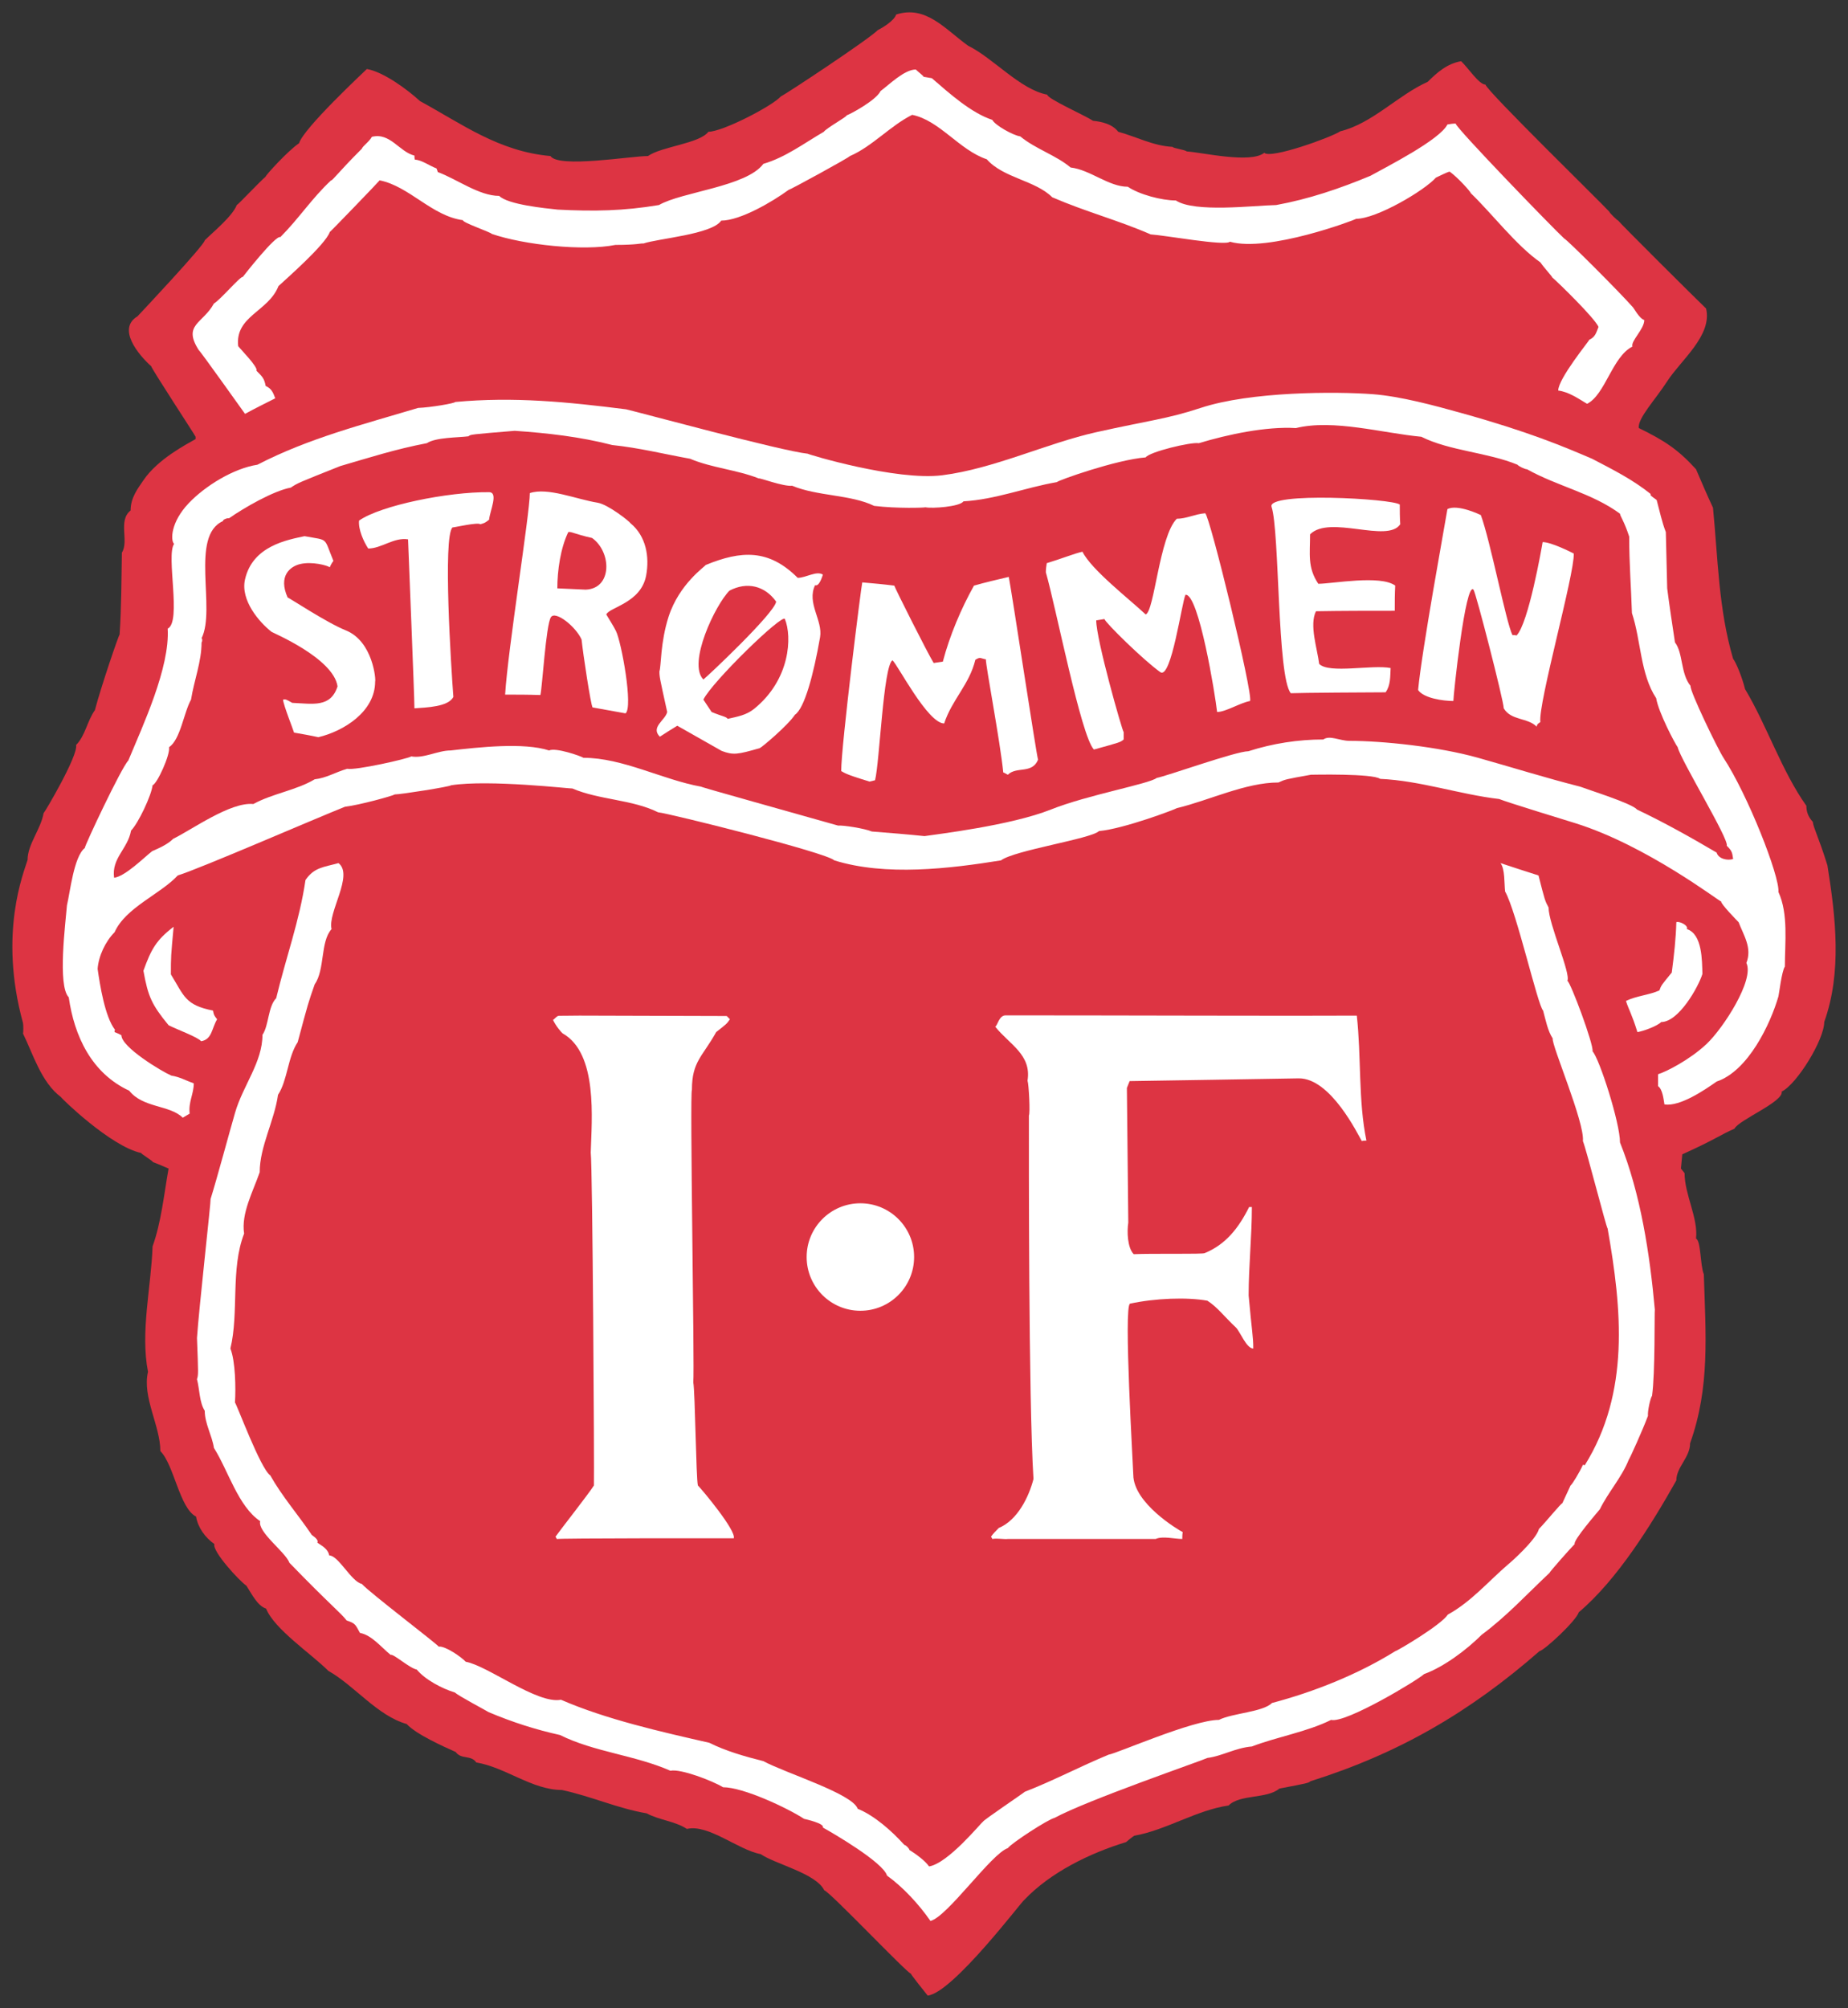
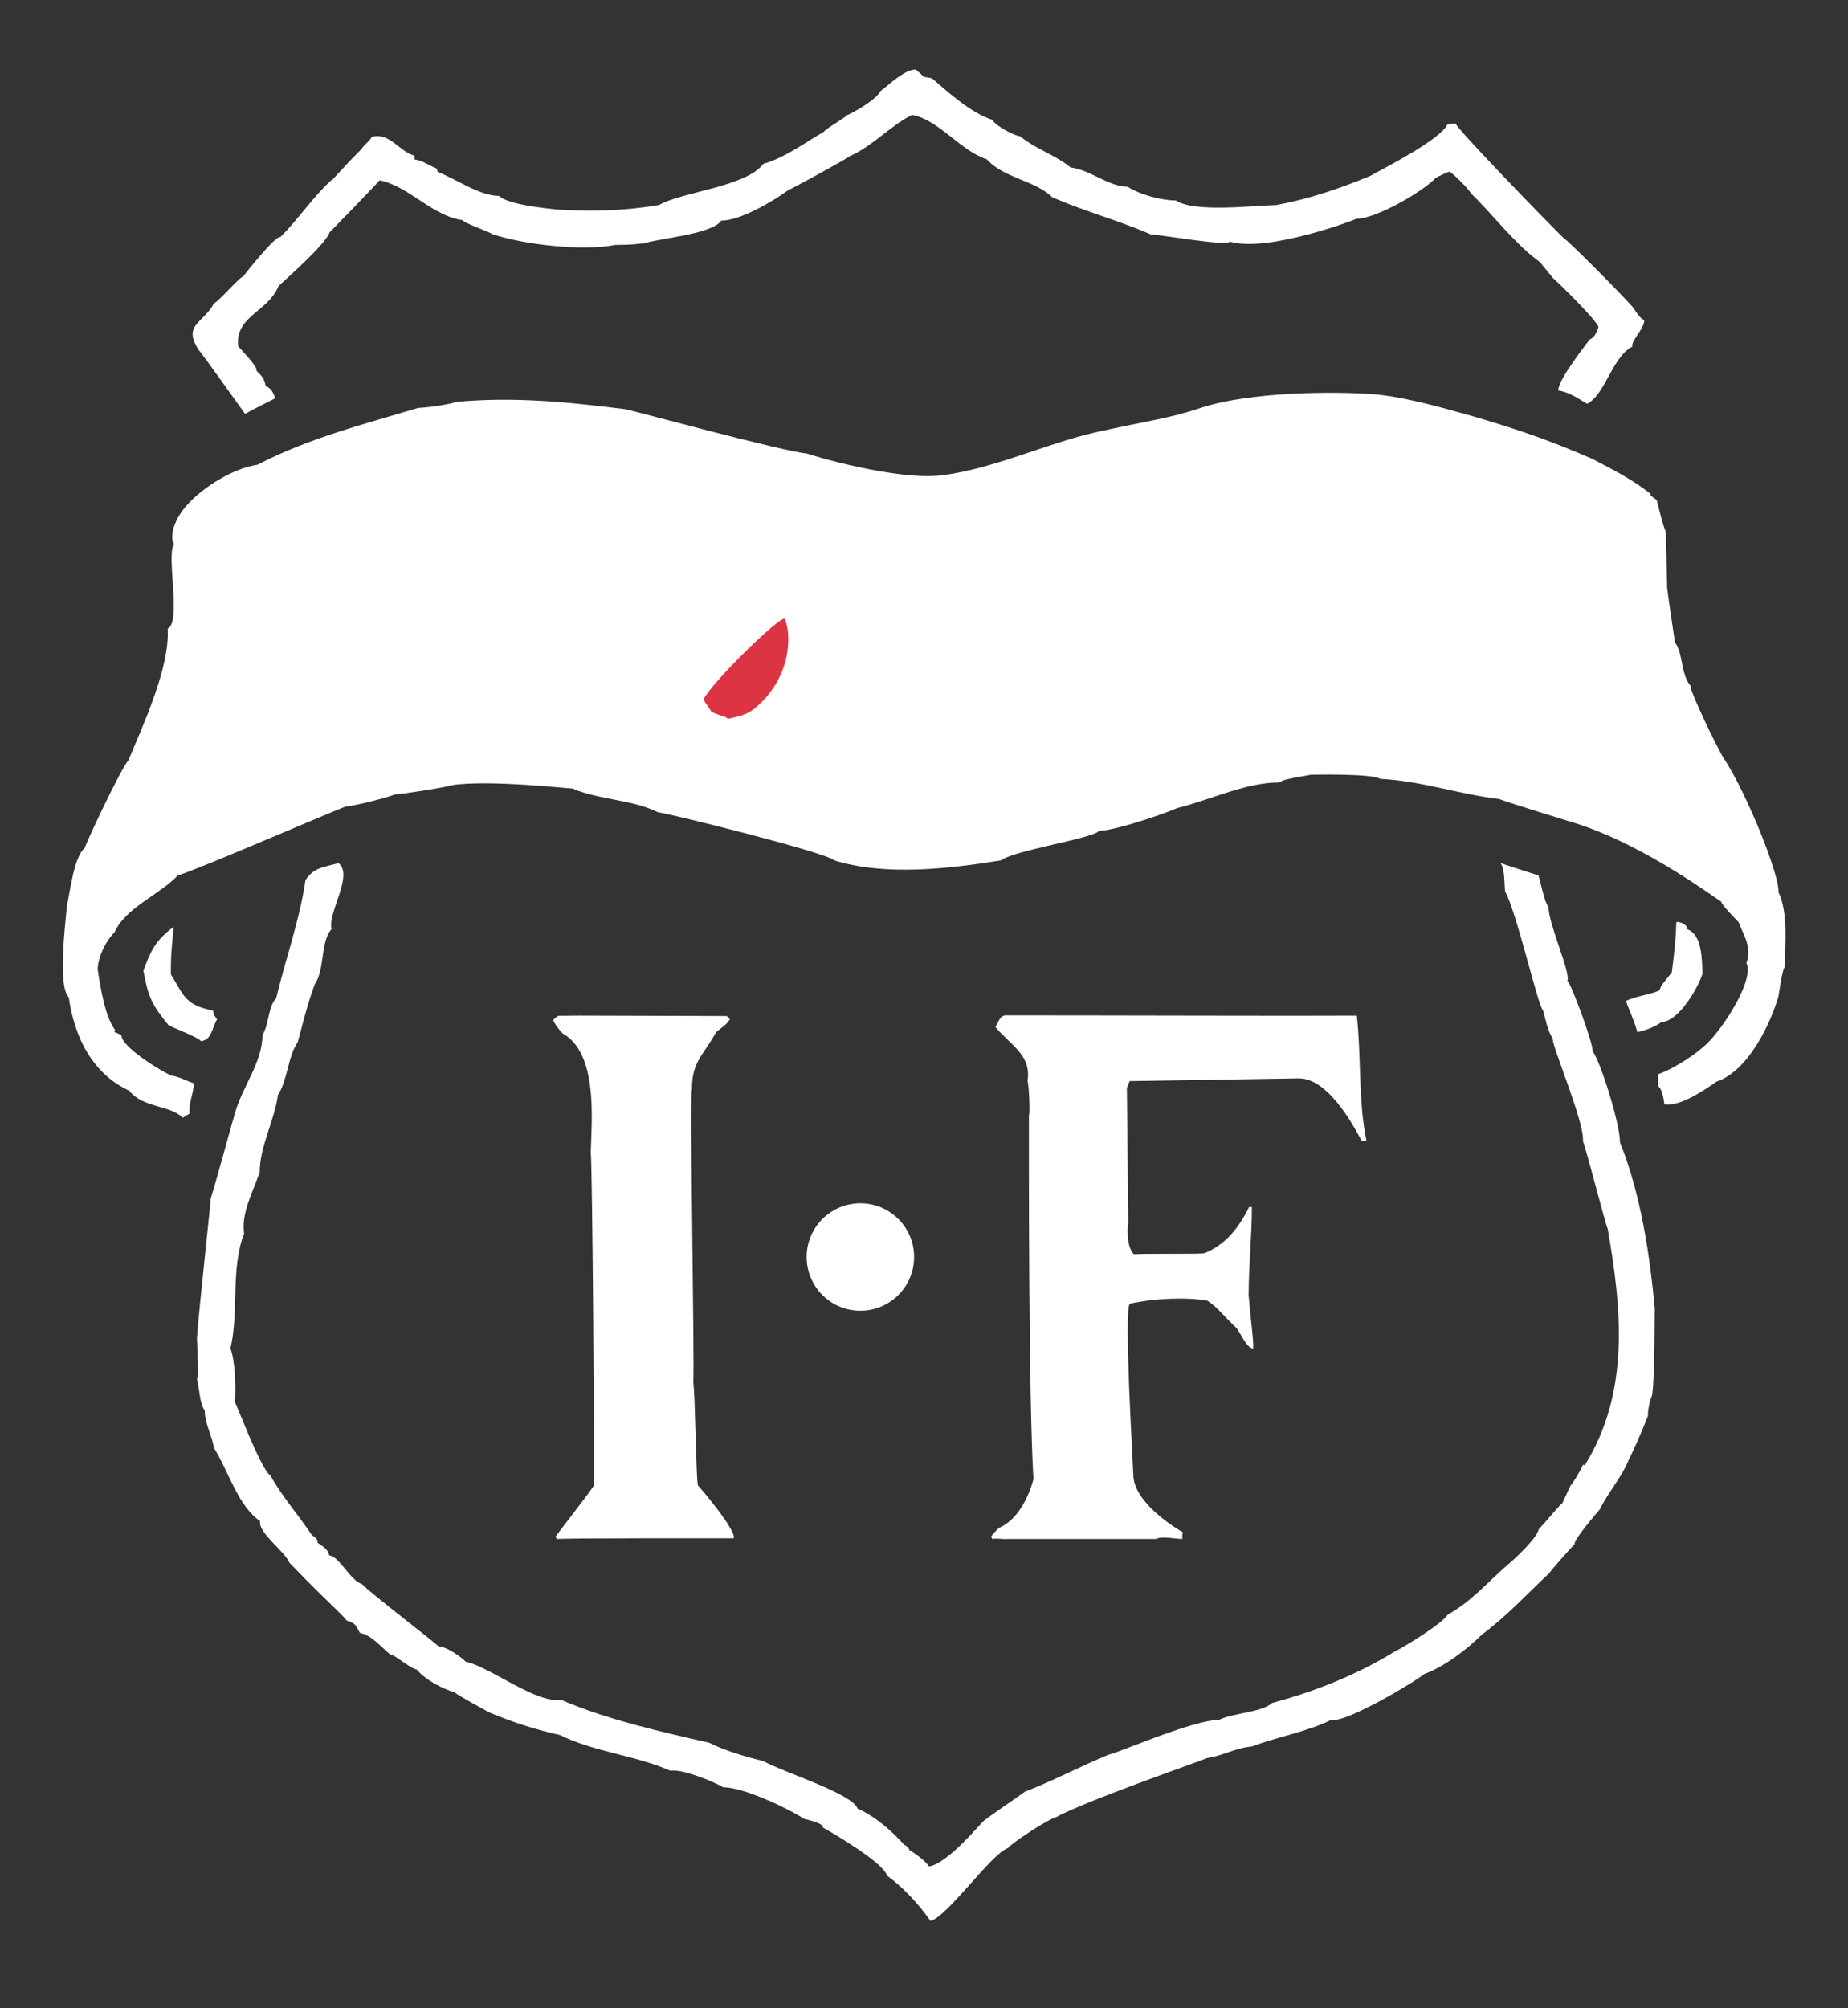
<svg xmlns="http://www.w3.org/2000/svg" height="324.83" viewBox="0 0 224.25 243.622" width="299">
  <rect x="0" y="0" width="224.25" height="243.622" fill="#333333" stroke="none" />
  <g fill-rule="evenodd" transform="translate(-194.322 -256.565)">
-     <path d="m306.899 498.688c-.277-.333-1.998-2.5-2.056-2.67-.555-.166-9.834-9.945-10.5-10.111-1.002-2.056-5.943-3.169-7.722-4.39-2.722-.499-6.335-3.665-8.946-3.055-1.443-.943-3.332-1.057-4.889-1.89-3.557-.61-6.668-2.056-10.278-2.833-3.613 0-6.89-2.778-10.392-3.336-.61-.943-1.831-.33-2.5-1.276-1.501-.666-4.834-2.167-5.943-3.391-3.557-.999-6.335-4.667-9.504-6.446-2.109-2.109-6.554-5.053-7.553-7.553-1.057-.336-1.779-1.837-2.392-2.781-.832-.555-4.165-4.165-3.887-5.053-1.113-.78-2.001-2.001-2.223-3.336-2.001-.999-2.667-6.28-4.334-7.947 0-3.055-2.22-6.557-1.498-9.612-.946-4.834.388-10.33.555-15.222 1.057-2.944 1.387-6.335 1.942-9.442-.666-.281-1.276-.558-1.887-.78-.056-.166-1.446-.999-1.446-1.113-3.668-.777-9.723-6.665-9.723-6.779-2.389-1.776-3.388-5.219-4.612-7.719.056-.111.052-1.088 0-1.279-2.996-10.885.111-18.277.558-19.782 0-1.887 1.609-3.721 1.942-5.666.111-.052 4.223-7.001 3.946-8.277 1.11-1.113 1.335-2.889 2.278-4.22.777-2.947 2.889-9.113 2.999-9.171.222-3.221.222-6.723.277-9.945.891-1.39-.499-3.89 1.057-5.111 0-1.557.885-2.676 1.557-3.665 1.751-2.593 5.275-4.39 6.332-5v-.281c.056 0-5.333-8.222-5.389-8.558-1.557-1.387-4.168-4.553-1.665-6.051.163-.17 8.163-8.669 8.163-9.224 1.057-1.054 3.336-2.892 3.89-4.282.166-.052 2.722-2.778 3.499-3.443-.052-.108 2.67-3.114 4.057-4.054.558-1.834 7.778-8.558 8.225-9.005 1.998.336 4.945 2.5 6.446 3.89 5.111 2.778 9.553 6.113 15.833 6.668.999 1.498 9.778 0 11.835 0 1.665-1.168 6.224-1.501 7.334-2.944 1.72 0 7.725-3.11 8.78-4.279.777-.392 10.611-6.89 11.776-8.055.666-.336 2.001-1.168 2.226-1.89 3.61-1.168 5.943 1.779 8.721 3.779 3.055 1.498 6.332 5.33 9.615 5.943 0 .499 4.553 2.503 5.552 3.169 1.057.111 2.334.385 3.058 1.332 2.223.61 4.276 1.723 6.609 1.834 0 .163 1.446.333 1.723.555 1.834.111 7.725 1.501 9.39.166.777.78 8.169-1.89 9.224-2.611 3.89-.946 7.001-4.39 10.611-6.002 1.165-1.165 2.392-2.223 4.057-2.5.832.78 2.167 2.833 2.944 2.833.277.891 14.168 14.449 15.059 15.448-.056.056.888 1.002 1.054 1.054.111.222 9.556 9.615 10.666 10.669.78 3.277-3.083 6.283-4.72 8.832-1.39 2.17-3.613 4.501-3.446 5.669 3.058 1.498 4.723 2.556 6.945 5.0.666 1.557 1.332 3.11 2.059 4.667.61 6.224.666 12.278 2.442 18.336.336.388 1.113 2.278 1.446 3.665 2.663 4.445 4.445 9.945 7.445 14.168 0 .724.222 1.332.777 1.945.111.832.666 1.723 1.776 5.278 1.002 6.279 1.779 12.944-.388 19.002 0 2.167-3.329 7.556-5.164 8.444.274 1.224-5.225 3.446-5.725 4.501-1.779.777-2.275 1.279-6.335 3.114-.056.555-.111 1.11-.166 1.723.111.163.277.333.444.558 0 2.608 1.668 5.441 1.39 7.941.61.277.499 3.277.946 4.331.219 7.226.777 13.669-1.668 20.506 0 1.72-1.668 2.885-1.668 4.501-2.999 5.333-7.167 12.053-11.835 15.996-.333 1.057-4.168 4.615-4.778 4.726-8.388 7.334-17.001 12.389-27.781 15.777-.274.222-.274.222-3.776.891-1.498 1.276-4.778.666-6.165 2.053-3.89.558-7.614 3.003-11.446 3.668-.336.222-.669.502-1.002.777-4.387 1.335-9.165 3.668-12.334 7.001-.225.059-8.669 11.283-11.724 11.616" fill="#dd3443" />
    <path d="m307.232 489.631c-1.387-2.004-3.332-4.115-5.275-5.506-.45-1.609-6.671-5.219-7.781-5.829.222-.499-2.056-1.002-2.278-1.054-2.056-1.338-7.389-3.835-9.834-3.835-1.279-.78-5.167-2.278-6.39-2.001-4.276-1.89-9.279-2.278-13.388-4.334-3.003-.666-5.78-1.557-8.669-2.778-.447-.277-3.613-1.945-4.112-2.389-1.498-.444-3.61-1.554-4.609-2.778-.894-.166-2.836-1.945-3.169-1.779-1.168-.946-2.278-2.389-3.724-2.667-.552-.999-.552-1.168-1.609-1.501-.721-.943-2.056-1.945-6.945-7.001-.499-1.332-3.89-3.721-3.554-5.056-2.67-1.776-3.89-6.165-5.614-8.887-.222-1.501-1.113-2.944-1.113-4.504-.666-1.054-.61-2.556-.943-3.832.17-.555.17-.555 0-5.0.225-3.443 1.708-16.644 1.652-16.866.78-2.503 2.352-8.345 2.969-10.463.959-3.308 3.326-6.119 3.326-9.455.777-1.11.666-3.44 1.665-4.442 1.168-4.889 2.833-9.39 3.554-14.335 1.057-1.557 2.223-1.557 4.004-2.056 1.887 1.446-1.338 6.002-.839 8.003-1.387 1.554-.777 4.886-2.053 6.723-.777 2.223-.777 2.223-2.056 6.998-1.221 1.834-1.221 4.612-2.389 6.39-.444 3.166-2.223 6.276-2.223 9.39-.777 2.278-2.278 5-1.89 7.445-1.665 4.276-.61 9.612-1.665 13.946.61 1.554.666 4.778.555 6.554.222.222 3.11 8.058 4.279 8.832 1.443 2.559 3.388 4.784 5 7.17-.056.056.943.555.721.999.666.447 1.276.78 1.446 1.554 1.113 0 2.667 3.169 3.946 3.45.943 1.054 9.057 7.223 9.331 7.608.78-.111 2.778 1.279 3.277 1.834 2.722.502 8.672 5.167 11.56 4.612 5.496 2.392 12.164 3.89 18 5.222 2.001 1.002 4.334 1.668 6.557 2.226 2.667 1.446 10.833 3.946 11.443 5.777 2.056.835 4.168 2.722 5.666 4.387.17 0 .613.447.613.613.721.444 1.89 1.276 2.389 1.998 2.334-.385 6.279-5.275 6.557-5.441-.056-.117 4.889-3.446 5.056-3.616 3.443-1.332 6.668-3.052 10.17-4.501 1.054-.163 10.222-4.22 13.385-4.22 1.668-.832 5.336-.943 6.446-2.053 5.056-1.335 10.392-3.446 14.948-6.279.277-.056 5.558-3.166 6.39-4.445 2.83-1.557 4.886-4.001 7.334-6.11.108-.059 3.388-2.944 3.721-4.279.777-.78 2.667-3.114 2.833-3.114.333-.721.669-1.446 1.002-2.164.163-.056 1.165-1.726 1.498-2.503.059 0 .114 0 .222.059 5.5-8.835 4.501-18.946 2.778-28.728-.163-.111-2.553-9.501-2.999-10.611.222-2.281-3.829-11.668-3.665-12.448-.61-.94-.835-2.164-1.168-3.388-.666-.666-3.221-12.001-4.609-14.446-.114-.943 0-2.722-.558-3.443 1.501.499 3.058 1.002 4.612 1.498.78 3.058.78 3.058 1.221 3.89 0 1.998 2.722 8 2.281 8.891.388.166 3.221 7.778 3.055 8.555.832.891 3.332 8.669 3.332 11.058 2.5 6.221 3.613 13.499 4.226 20.281-.059.219.052 7.722-.336 10.444-.222.333-.555 1.89-.499 2.445-.61 1.668-2.226 5.222-2.334 5.333-.835 2.112-2.5 3.946-3.502 6.002-.166.219-3.277 3.776-3.055 4.223-.555.555-3.058 3.388-3.058 3.499-2.719 2.556-5.222 5.281-8.222 7.5-1.776 1.776-4.553 3.89-7.001 4.778-.666.669-9.501 6.002-11.277 5.555-2.892 1.446-6.56 2.053-9.612 3.225-2.001.166-3.613 1.165-5.392 1.39-.832.388-14.557 5.108-18.558 7.275-.777.166-5.222 3.055-5.666 3.668-2.001.666-7.334 8.333-9.39 8.835" fill="#fff" />
    <path d="M261.894 443.294c-.056-.114-.108-.225-.166-.281.499-.721 3.998-5.167 4.667-6.221.056-1.893-.166-38.506-.388-40.393.111-4.004.894-12.007-3.391-14.446-.148-.086-.848-.906-1.199-1.671.052.111.444-.475.718-.475.74.006 1.452-.022 2.482-.022.395 0 15.115.052 17.892.052.111.111.222.225.388.392-.388.555-.388.555-1.668 1.554-1.665 3.003-2.944 3.557-2.944 7.001-.277.281.336 33.95.166 35.504.222 1.11.336 11.724.558 12.504.555.555 4.686 5.515 4.353 6.406-1.446 0-21.299-.018-21.468.096M314.744 443.285c-.056-.111-.111-.222-.166-.281.277-.385.61-.721.943-1.054 2.278-.946 3.656-3.776 4.211-5.94-.61-9.892-.555-39.668-.555-44.111.166-.222 0-3.724-.166-4.223.502-3.169-2.204-4.387-3.927-6.554.277-.065.444-1.366 1.27-1.366 13.613 0 35.559.08 42.612.031.555 4.945.166 10.333 1.168 15.167-.225 0-.388 0-.558.056-.444-.724-3.761-7.661-7.667-7.611-1.227.015-19.396.333-20.509.333-.111.277-.222.558-.333.832.056 5.447.111 10.891.17 16.338-.17 1.051-.114 3.055.663 3.832 2.334-.111 8.456.028 8.622-.136 2.552-1.057 4.103-3.033 5.379-5.589h.333c0 3.499-.392 7.167-.392 10.725.392 4.445.561 4.886.561 6.446-.835 0-1.603-2.078-2.112-2.559-1.409-1.319-2.238-2.469-3.459-3.246-2.445-.444-6.326-.305-9.378.358-.814.176.382 19.911.392 20.774.028 3.443 5.444 6.668 5.999 6.945-.056.277-.056.555-.056.832-.943 0-2.389-.385-3.225 0h-17.889c-.61.059-1.323-.111-1.933 0" fill="#fff" />
    <path d="m216.501 392.174c-1.554-1.554-4.834-1.165-6.498-3.277-4.556-2.109-6.668-6.609-7.337-11.332-1.387-1.39-.385-9.057-.219-11.169.388-1.609.832-5.891 2.164-6.945 0-.33 4.445-9.778 5.281-10.611 1.776-4.279 5.056-11.28 4.778-16.002 1.72-.832-.225-8.891.777-10.278-.444-.447-.419-2.636 1.776-4.945 2.004-2.109 5.447-4.223 8.336-4.667 6.224-3.221 12.833-4.889 19.501-6.89 1.501-.056 4.445-.558 4.501-.721 7.112-.666 13.669 0 20.725.888 1.501.333 18.835 5.056 22.057 5.389-.056.056 10.728 3.323 16.335 2.611 6.28-.798 12.673-3.884 18.666-5.222 6.292-1.406 8.629-1.606 12.67-2.944 6.061-2.007 16.409-2.007 20.892-1.668 3.357.253 7.491 1.378 10.722 2.278 8.2 2.284 12.389 4.057 15.891 5.558 2.556 1.332 4.889 2.5 7.112 4.276-.056.166-.056.166.721.724.333 1.221.666 2.778 1.113 3.887.056 2.278.111 4.556.166 6.834.277 2.167.61 4.334.943 6.557.999 1.279.666 3.776 1.89 5.278-.111.61 3.308 7.673 3.998 8.724 2.953 4.495 6.837 14.387 6.668 16.28 1.224 2.667.78 6.165.78 9.054-.388.558-.709 3.372-.78 3.61-.962 3.332-3.665 9.057-7.5 10.336-1.501 1.057-4.445 3.055-6.332 2.778-.114-.666-.222-1.831-.777-2.223v-1.443c.943-.277 3.829-1.736 5.885-3.668 2.007-1.884 5.836-7.781 4.834-9.834.721-1.831-.33-3.336-.943-4.945-.166-.166-2.223-2.278-2.109-2.503-.281-.052-9.066-6.804-17.67-9.498-1.073-.336-8.169-2.5-9.279-2.944-4.778-.555-9.556-2.226-14.443-2.445-.891-.669-8.225-.502-8.391-.502-3.114.558-3.114.558-3.946.943-4.001 0-8.388 2.167-12.334 3.114-.114.111-6.39 2.5-9.445 2.781-.943.94-10.281 2.331-11.89 3.554-6.224 1.002-14.002 1.942-20.226 0-.943-.943-19.89-5.666-21.391-5.836-3.11-1.554-7.167-1.498-10.389-2.885-.111.049-10.111-1.113-14.723-.392-.111.17-6.113 1.113-6.834 1.113-.222.166-4.223 1.276-6.054 1.498-3.89 1.554-17.445 7.445-20.281 8.333-2.112 2.278-6.332 3.89-7.667 6.89-1.113 1.113-1.945 2.892-2.056 4.445.277 1.945.888 5.833 2.112 7.392-.056.052-.056.163-.056.274.277.111.555.222.832.392 0 1.443 4.892 4.39 6.058 4.889 1.054.166 1.776.61 2.722.943 0 1.279-.669 2.278-.499 3.668-.277.163-.558.333-.835.496" fill="#fff" />
    <path d="M218.727 382.895c-.392-.496-2.836-1.384-3.949-1.942-2.053-2.5-2.497-3.499-3.052-6.612.943-2.611 1.554-3.721 3.665-5.333-.333 3.61-.333 3.61-.333 5.777 1.609 2.611 1.72 3.724 5.111 4.39.111.558.111.558.499 1.057-.666 1.11-.61 2.445-1.942 2.663M393.018 381.788c-.666-2.167-1.054-2.725-1.39-3.779 1.221-.613 2.836-.721 4.057-1.279.222-.613.222-.613 1.501-2.167.277-2.109.499-4.109.555-6.11.333-.166 1.501.392 1.279.835 1.887.61 1.834 3.832 1.887 5.441-.499 1.612-2.889 5.836-5 5.836-.499.499-2.167 1.11-2.889 1.224" fill="#fff" />
-     <path d="m208.168 363.063c-.333-2.389 1.668-3.502 2.056-5.725.888-.888 2.5-4.334 2.611-5.5.555-.166 2.167-3.724 1.998-4.612 1.39-.943 1.779-4.168 2.67-5.78.385-2.389 1.279-4.609 1.279-6.942.108-.111.108-.447 0-.502 1.779-3.554-1.446-12.445 2.611-14.221-.111-.111.441-.388.721-.336 1.831-1.276 5.389-3.332 7.5-3.721.832-.555.832-.555 5.999-2.611 3.613-1.054 6.723-2.056 10.503-2.778 1.11-.721 3.776-.669 5.056-.835.225-.222.225-.222 5.611-.666 4.001.277 7.947.721 11.835 1.726 3.225.33 6.332 1.107 9.445 1.665 2.611 1.11 5.666 1.332 8.336 2.389.056-.114 2.944.999 4.054.888 3.055 1.276 7.112 1.057 9.945 2.442 2.778.336 6.113.225 6.224.17.777.166 4.168-.059 4.609-.721 3.893-.225 7.5-1.668 11.338-2.334.166-.222 7.223-2.722 10.777-2.999.444-.669 5.503-1.893 6.446-1.723 3.499-1.057 8.166-2.056 11.779-1.834 4.556-1.113 10.5.61 15.222 1.054 3.446 1.723 8.055 1.893 11.668 3.391.111.166.891.555 1.168.555 3.668 2.056 7.889 2.889 11.277 5.392 0 .274.502.888 1.113 2.774 0 3.166.222 6.002.333 9.279 1.11 3.339 1.002 7.389 2.944 10.333.277 1.723 2.278 5.503 2.611 5.947.333 1.501 6.279 11.224 5.947 11.942.61.617.666.78.777 1.615-.666.219-1.776 0-2.001-.777-3.114-1.837-6.387-3.668-9.667-5.225-.555-.721-5.888-2.389-6.89-2.774-4.168-1.057-8.265-2.343-12.389-3.502-4.818-1.356-11.594-2.053-15.614-2.056-1.178 0-2.389-.724-3.166-.166-3.058 0-6.153.481-9.097 1.427-1.501 0-9.902 3.015-11.126 3.24-.891.721-8.373 2.053-12.836 3.832-4.889 1.948-13.891 2.999-15.333 3.225-2.167-.225-4.279-.392-6.39-.558-.943-.388-3.499-.777-4.109-.721-5.281-1.501-16.671-4.667-16.616-4.72-4.664-.835-9.501-3.502-14.276-3.502-.336-.222-3.388-1.279-4.171-.891-3.055-.999-8.555-.388-11.942 0-1.557 0-3.28 1.002-4.778.721-.388.281-6.776 1.723-7.778 1.501-1.501.444-2.5 1.113-3.946 1.279-2.223 1.332-5.111 1.72-7.445 2.999-2.778-.277-7.445 3.11-9.723 4.22-.666.669-1.668 1.113-2.556 1.501-1.054.835-3.28 3.055-4.612 3.225" fill="#dd3443" />
-     <path d="M299.842 351.392c-3.11-.943-2.999-1.054-3.443-1.276 0-3.11 2.445-22.556 2.556-22.892 1.279.114 2.553.225 3.887.392.059.274 4.112 8.333 4.778 9.387.333-.052.721-.108 1.113-.163.832-3.169 2.223-6.446 3.779-9.224 1.387-.392 2.778-.721 4.223-1.057.385 1.948 3.385 21.838 3.554 22.171-.721 1.779-2.614.777-3.668 1.834-.222-.114-.388-.225-.555-.281-.388-3.832-2.112-12.833-2.112-13.721-.666-.114-.666-.333-1.276.056-.724 2.999-2.836 4.831-3.783 7.722-1.998 0-5.663-7.167-6.276-7.667-1.113.718-1.557 12.389-2.112 14.557-.222.056-.444.111-.666.163M276.509 344.616c-.724.444-1.446.888-2.115 1.332-1.165-1.162.669-2.001.891-2.999-.943-4.276-.943-4.276-.943-4.942.219-.558.099-3.471 1.11-6.616 1.282-3.983 4.445-6.11 4.501-6.276 4.334-1.779 7.667-1.945 11.166 1.557 1.002 0 2.281-.891 3.058-.392-.056.166-.444 1.501-.943 1.279-1.054 2.167.956 4.27.601 6.32-.78 4.473-1.88 8.625-3.049 9.402-.888 1.335-4.063 3.995-4.279 4.057-2.707.774-3.191.86-4.612.333M327.069 347.505c-1.557-1.557-4.615-17.279-5.836-21.502 0-.388.056-.777.111-1.11 1.665-.499 3.499-1.224 4.334-1.39 1.057 2.167 5.722 5.78 7.667 7.611 1.054-.333 1.665-9.498 3.776-11.61 1.168 0 2.167-.558 3.446-.669.555.277 5.836 21.946 5.447 22.781-1.227.222-2.944 1.332-4.001 1.332-.222-2.056-2.223-14.39-3.835-14.221-.444.888-1.729 10.324-3.055 9.387-2.044-1.446-6.723-6.058-6.779-6.443-.333.052-.666.111-.999.163 0 2.334 3.166 13.447 3.332 13.558v.891c-.388.333-.388.333-3.61 1.221M232.947 346.007c-.999-.222-2.001-.392-2.944-.558 0-.108-1.332-3.443-1.332-4.001.333-.052.333-.052 1.11.392 2.5.111 4.667.61 5.5-2.001-.499-3.443-8-6.557-8-6.609-1.501-1.171-3.792-3.832-3.231-6.347.912-4.103 5.176-4.821 7.229-5.265 3.003.555 2.278.052 3.502 2.996-.166.222-.333.502-.444.78-.277-.225-2.17-.743-3.613-.388-1.199.293-2.667 1.443-1.498 4.057.056-.059 4.723 3.049 7.044 3.977 3.345 1.338 3.684 6.104 3.573 6.215 0 3.668-3.838 6.03-6.896 6.754M380.795 344.727c-1.11-1.113-3.11-.721-3.998-2.223 0-.888-3.388-14.073-3.668-14.393-.974-1.11-2.445 12.781-2.445 13.505-1.221 0-3.613-.336-4.279-1.335.444-4.778 3.277-20.226 3.557-21.943 1.221-.666 4.054.718 4.054.718 1.156 3.104 3.055 13 3.835 14.56.166 0 .33 0 .499.052 1.446-1.443 3.058-10.666 3.166-11.332 1.06 0 3.443 1.221 3.779 1.387.111 2.445-4.334 18.166-4.057 20.448-.388.277-.388.277-.444.555" fill="#fff" />
    <path d="m282.619 343.784c-.166-.281-.613-.281-1.945-.835-.333-.499-.666-.999-.999-1.501 1.054-2.164 9.603-10.475 9.892-9.778.882 2.142.666 7.337-3.727 10.891-.956.774-2.001.943-3.221 1.224" fill="#dd3443" />
    <path d="M266.228 342.394c-.222-.333-1.165-6.554-1.332-8.225-.669-1.554-3.178-3.567-3.724-2.719-.61.946-1.054 8.666-1.279 9.442-1.443-.052-2.889-.052-4.276-.052.33-5.447 2.999-22.004 2.999-24.449 2.167-.724 5.614.743 8.222 1.165 1.276.21 3.89 2.281 4.001 2.5 1.89 1.56 2.315 4.072 1.89 6.338-.626 3.332-4.445 3.832-4.837 4.72.392.669.823 1.313 1.171 2.001.672 1.341 2.112 9.279 1.165 10M244.612 342.505c0-1.443-.718-18.835-.774-20.503-1.723-.274-3.221 1.113-4.834 1.113-.555-.832-1.221-2.334-1.113-3.388 2.611-1.834 10.802-3.502 15.78-3.446 1.168.015.111 2.223 0 3.336-.499.388-.499.388-1.057.555-.274-.277-3.166.388-3.388.388-1.165 1.168-.166 16.946.111 20.556-.61 1.224-3.277 1.279-4.726 1.39M350.957 340.671c-1.668-1.998-1.353-19.628-2.334-22.615-.601-1.834 14.671-.999 15.559-.274 0 .777 0 1.557.056 2.389-1.557 2.334-8.558-1.168-10.944 1.224 0 2.386-.336 3.998.999 5.999 1.668 0 7.556-1.113 9.334.222-.056.999-.056 2.001-.056 3.055-3.221 0-6.39 0-9.56.056-.832 1.665.17 4.556.388 6.39 1.224 1.221 6.449.056 8.672.499-.059 1.057 0 2.112-.613 2.944-1.498 0-10.441.056-11.502.111" fill="#fff" />
-     <path d="M279.675 339.006c-1.945-1.945 1.443-9.057 3.166-10.78 2.112-1.11 4.279-.61 5.666 1.335-.222 1.446-8.444 9.165-8.832 9.445M261.953 327.948c0-2.167.388-4.889 1.332-6.834.444-.056.666.222 2.889.724 2.389 1.72 2.451 6.141-.78 6.267" fill="#dd3443" />
    <path d="M224.057 306.779c-.163-.222-5.5-7.725-5.607-7.725-2.004-3.11.496-3.218 1.831-5.663.777-.447 3.221-3.336 3.499-3.221.166-.225 4.001-5.117 4.559-4.834 2.275-2.281 3.832-4.726 6.162-6.89.17.052.78-.891 3.727-3.835.108-.333.888-.835 1.221-1.446 2.223-.555 3.332 1.831 5.164 2.278 0 .166 0 .333.059.499.78 0 1.834.78 2.614 1.054.052.114.108.277.163.447 2.278.832 5.003 2.889 7.448 2.889 1.051 1.057 5.555 1.501 7.109 1.665 4.334.225 7.947.17 12.278-.555 2.781-1.609 10.614-2.22 12.67-4.997 2.667-.777 4.945-2.5 7.334-3.89.388-.499 2.833-1.834 2.778-1.998.277-.059 3.554-1.785 4.112-2.947 1.054-.78 2.885-2.611 4.276-2.611.333.333.946.777.946.888.333.056.666.111.999.166 2.115 1.834 4.781 4.223 7.337 5.056.333.666 2.552 1.89 3.385 2.001 1.893 1.554 4.334 2.278 6.113 3.776 2.389.277 4.615 2.337 6.945 2.337 1.39.943 4.112 1.665 5.833 1.665 2.278 1.501 9.393.613 12.171.555 3.943-.718 7.722-1.998 11.443-3.551 1.893-1.057 8.391-4.337 9.338-6.224.333-.059.666-.111.999-.111 0 .499 11.835 12.722 13.166 13.943.277.056 6.779 6.557 8.333 8.336.059 0 .78 1.384 1.39 1.557 0 1.11-1.668 2.552-1.44 3.221-2.448 1.221-3.283 5.832-5.503 6.945-1.113-.666-2.223-1.446-3.502-1.612 0-1.446 3.779-6.054 3.779-6.165.721-.336.829-.835 1.11-1.557-.447-1.054-4.889-5.392-5.614-6.002 0-.111-.943-1.11-1.443-1.831-2.889-2.001-5.947-6.002-8.444-8.391 0-.166-1.612-1.945-2.556-2.611-.222 0-1.39.61-1.668.724-1.446 1.609-7.223 4.997-9.667 4.997-.114.111-10.669 4.112-15.337 2.781-.555.555-7.886-.78-9.612-.888-3.943-1.723-7.833-2.725-11.946-4.504-2.053-2.053-5.943-2.334-7.944-4.609-3.332-1.113-5.725-4.726-9.057-5.392-2.663 1.332-4.834 3.832-7.556 5.003-.056.166-7.278 4.109-7.445 4.109-1.89 1.387-5.836 3.721-8.169 3.721-1.11 1.671-7.667 2.167-9.445 2.778-.274-.052-.721.17-3.388.17-3.887.774-11.113 0-15.001-1.335-.166-.225-3.61-1.387-3.502-1.665-3.776-.502-6.501-4.112-10.111-4.834-.056.111-5.999 6.273-6.054 6.273-.502 1.504-5.389 5.78-6.224 6.557-1.221 3.114-5.278 3.613-4.889 7.281.333.444 2.445 2.553 2.223 2.996.666.672.943.891 1.11 1.837.724.33.891.777 1.168 1.501-1.221.607-2.445 1.221-3.668 1.887M305.247 409.076c0 3.601-2.919 6.52-6.52 6.52-3.601 0-6.52-2.919-6.52-6.52 0-3.601 2.919-6.52 6.52-6.52 3.601 0 6.52 2.919 6.52 6.52" fill="#fff" />
  </g>
</svg>